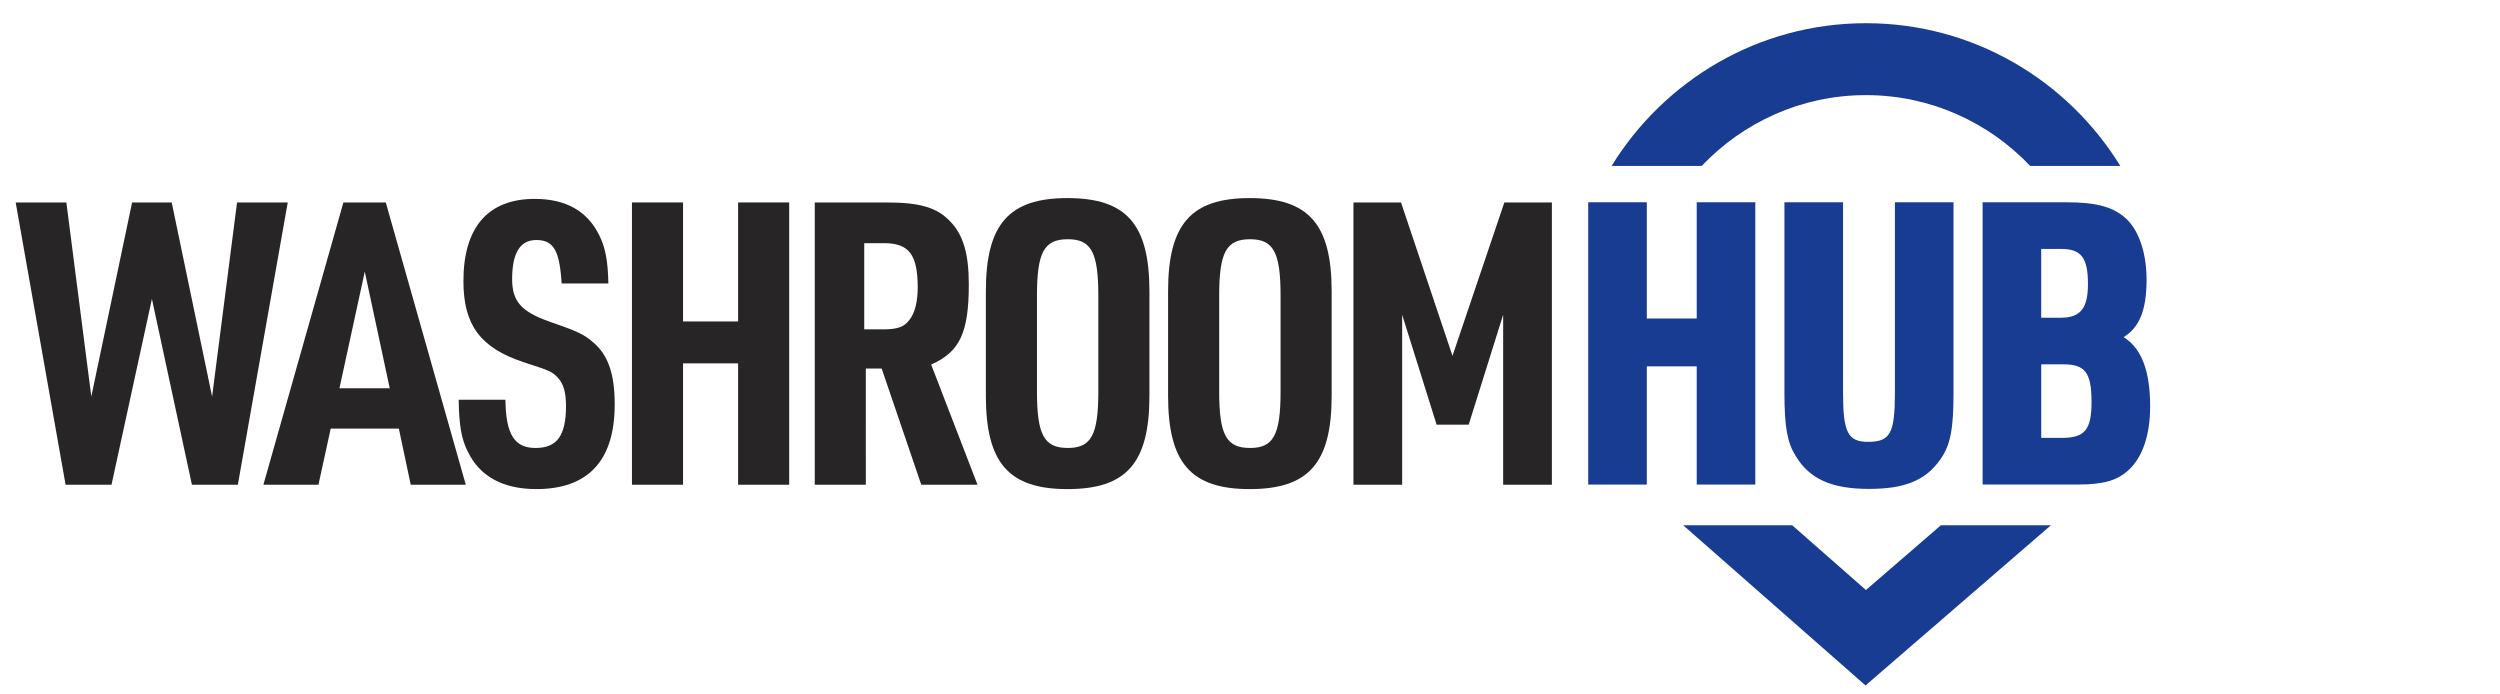
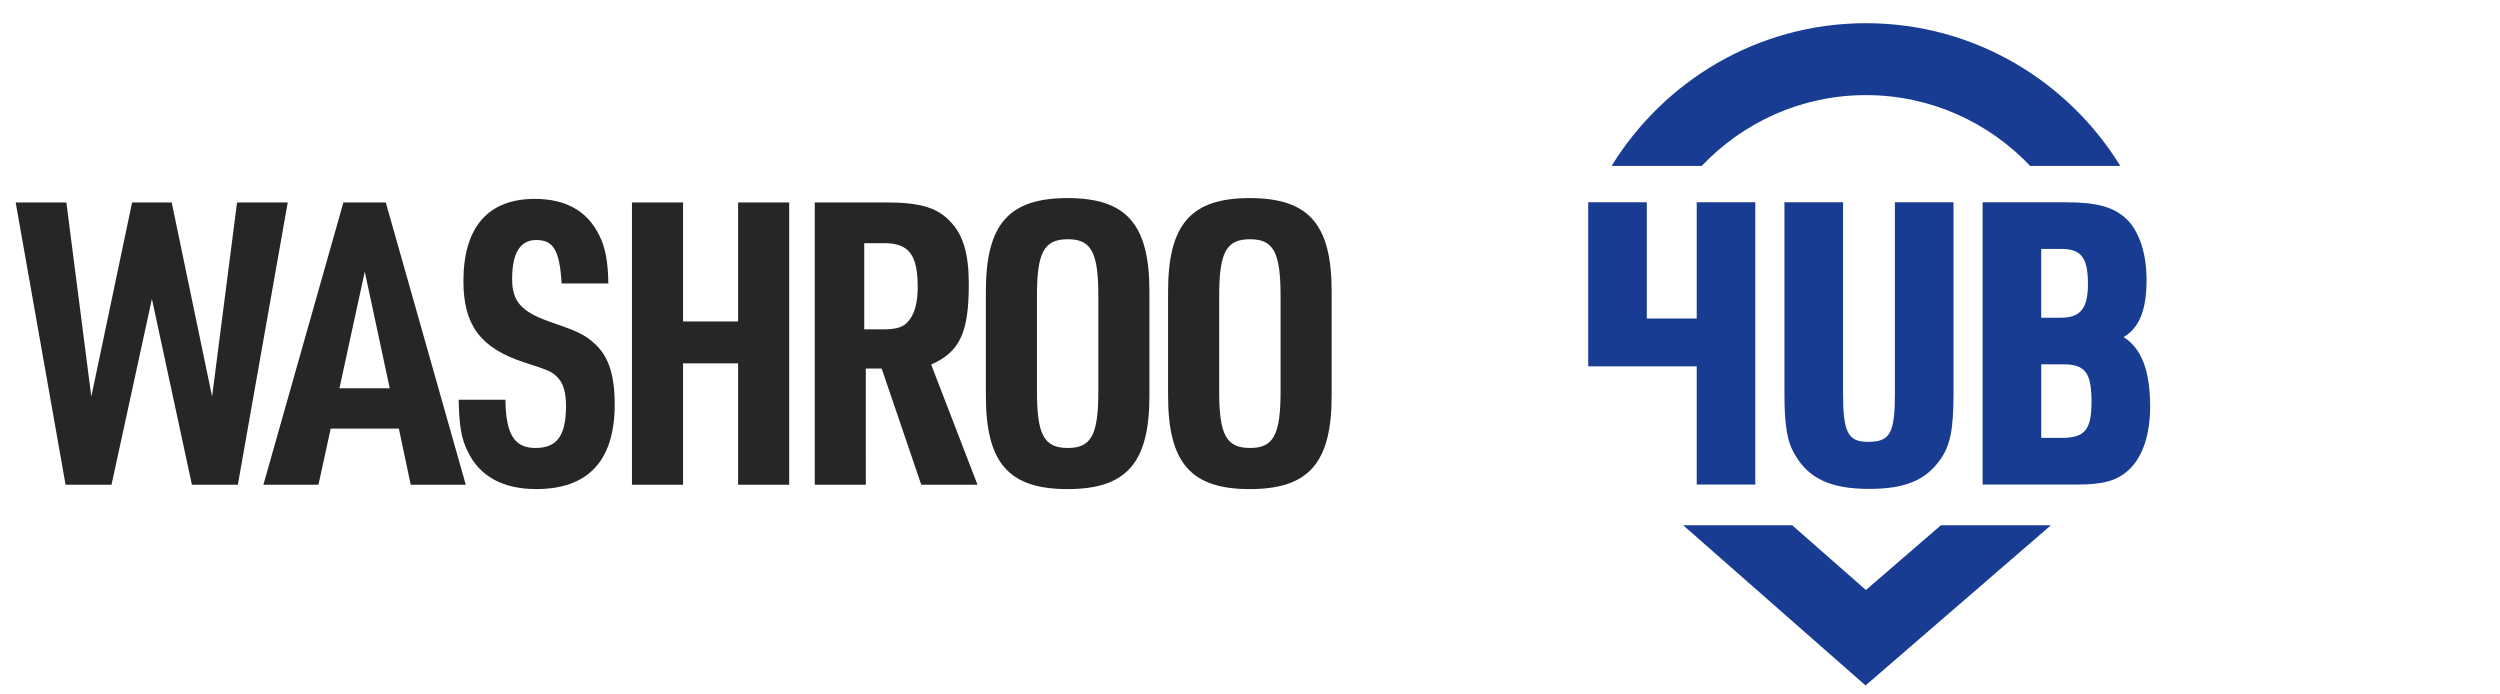
<svg xmlns="http://www.w3.org/2000/svg" width="144" height="40" viewBox="0 0 144 40" fill="none">
  <path d="M107.479 5.479C111.202 5.479 114.557 7.051 116.937 9.556H122.129C119.101 4.636 113.675 1.336 107.479 1.336C101.282 1.336 95.857 4.636 92.829 9.556H98.021C100.4 7.051 103.755 5.479 107.479 5.479Z" fill="#193C93" />
  <path d="M107.478 33.985L103.231 30.256H96.952L107.455 39.482L118.132 30.256H111.794L107.478 33.985Z" fill="#193C93" />
  <path d="M0.903 11.661H3.823L5.26 22.843L7.609 11.661H9.89L12.217 22.843L13.654 11.661H16.574L13.7 27.921H11.054L8.75 17.218L6.423 27.921H3.777L0.903 11.661Z" fill="#272525" />
  <path d="M19.049 24.688L18.342 27.921H15.172L19.78 11.661H22.221L26.829 27.921H23.658L22.974 24.688H19.051H19.049ZM21.011 15.647L19.552 22.364H22.449L21.011 15.647Z" fill="#272525" />
  <path d="M29.112 23.025C29.135 25.029 29.636 25.803 30.846 25.803C32.078 25.803 32.602 25.098 32.602 23.39C32.602 22.638 32.465 22.114 32.146 21.773C31.804 21.408 31.712 21.363 30.161 20.862C27.674 20.042 26.693 18.721 26.693 16.193C26.693 13.096 28.107 11.456 30.799 11.456C32.601 11.456 33.833 12.162 34.517 13.551C34.859 14.235 35.019 15.008 35.042 16.329H32.35C32.235 14.44 31.893 13.825 30.89 13.825C29.955 13.825 29.499 14.575 29.499 16.078C29.499 17.354 30.023 17.946 31.62 18.515C33.262 19.085 33.628 19.244 34.197 19.745C35.042 20.474 35.407 21.567 35.407 23.298C35.407 26.532 33.878 28.171 30.89 28.171C28.974 28.171 27.628 27.442 26.944 26.007C26.579 25.302 26.443 24.504 26.42 23.024H29.112V23.025Z" fill="#272525" />
  <path d="M36.401 11.661H39.344V18.516H42.515V11.661H45.457V27.921H42.515V20.93H39.344V27.921H36.401V11.661Z" fill="#272525" />
  <path d="M49.872 27.921H46.93V11.661H51.058C52.997 11.661 53.978 11.957 54.731 12.754C55.484 13.528 55.803 14.621 55.803 16.375C55.803 19.176 55.278 20.269 53.635 20.998L56.304 27.921H53.065L50.784 21.226H49.871L49.872 27.921ZM50.853 18.971C51.697 18.971 52.085 18.834 52.381 18.425C52.7 18.038 52.86 17.355 52.86 16.558C52.86 14.668 52.358 14.007 50.921 14.007H49.78V18.971H50.853Z" fill="#272525" />
  <path d="M56.786 16.785C56.786 12.913 58.109 11.41 61.485 11.41C64.884 11.41 66.207 12.913 66.207 16.785V22.797C66.207 26.669 64.884 28.172 61.485 28.172C58.109 28.172 56.786 26.669 56.786 22.797V16.785ZM63.264 17.036C63.264 14.531 62.854 13.78 61.508 13.78C60.139 13.78 59.729 14.531 59.729 17.036V22.547C59.729 25.052 60.14 25.803 61.508 25.803C62.854 25.803 63.264 25.052 63.264 22.547V17.036Z" fill="#272525" />
  <path d="M67.282 16.785C67.282 12.913 68.605 11.41 71.981 11.41C75.38 11.41 76.703 12.913 76.703 16.785V22.797C76.703 26.669 75.38 28.172 71.981 28.172C68.605 28.172 67.282 26.669 67.282 22.797V16.785ZM73.761 17.036C73.761 14.531 73.35 13.78 72.004 13.78C70.635 13.78 70.225 14.531 70.225 17.036V22.547C70.225 25.052 70.636 25.803 72.004 25.803C73.35 25.803 73.761 25.052 73.761 22.547V17.036Z" fill="#272525" />
-   <path d="M77.961 11.661H80.698L83.663 20.497L86.651 11.661H89.388V27.921H86.582V18.128L84.597 24.46H82.749L80.764 18.128V27.921H77.959V11.661H77.961Z" fill="#272525" />
-   <path d="M91.481 11.65H94.856V18.346H97.731V11.65H101.106V27.911H97.731V21.102H94.856V27.911H91.481V11.65Z" fill="#193C93" />
+   <path d="M91.481 11.65H94.856V18.346H97.731V11.65H101.106V27.911H97.731V21.102H94.856H91.481V11.65Z" fill="#193C93" />
  <path d="M106.159 11.65V22.604C106.159 24.904 106.433 25.45 107.596 25.45C108.873 25.45 109.147 24.973 109.147 22.604V11.65H112.523V22.604C112.523 24.768 112.34 25.679 111.724 26.52C110.881 27.682 109.694 28.161 107.664 28.161C105.497 28.161 104.22 27.591 103.422 26.248C102.944 25.473 102.783 24.585 102.783 22.604V11.65H106.159Z" fill="#193C93" />
  <path d="M114.198 11.65H118.966C120.814 11.65 121.772 11.924 122.525 12.653C123.232 13.358 123.643 14.634 123.643 16.114C123.643 17.845 123.232 18.87 122.32 19.417C123.368 20.077 123.848 21.375 123.848 23.425C123.848 25.041 123.414 26.316 122.639 27.046C121.955 27.683 121.179 27.911 119.628 27.911H114.198V11.65ZM118.715 18.3C119.832 18.3 120.266 17.754 120.266 16.364C120.266 14.838 119.878 14.338 118.715 14.338H117.574V18.3H118.715ZM118.738 25.223C120.083 25.223 120.471 24.767 120.471 23.15C120.471 21.465 120.106 20.986 118.852 20.986H117.575V25.222H118.738L118.738 25.223Z" fill="#193C93" />
</svg>